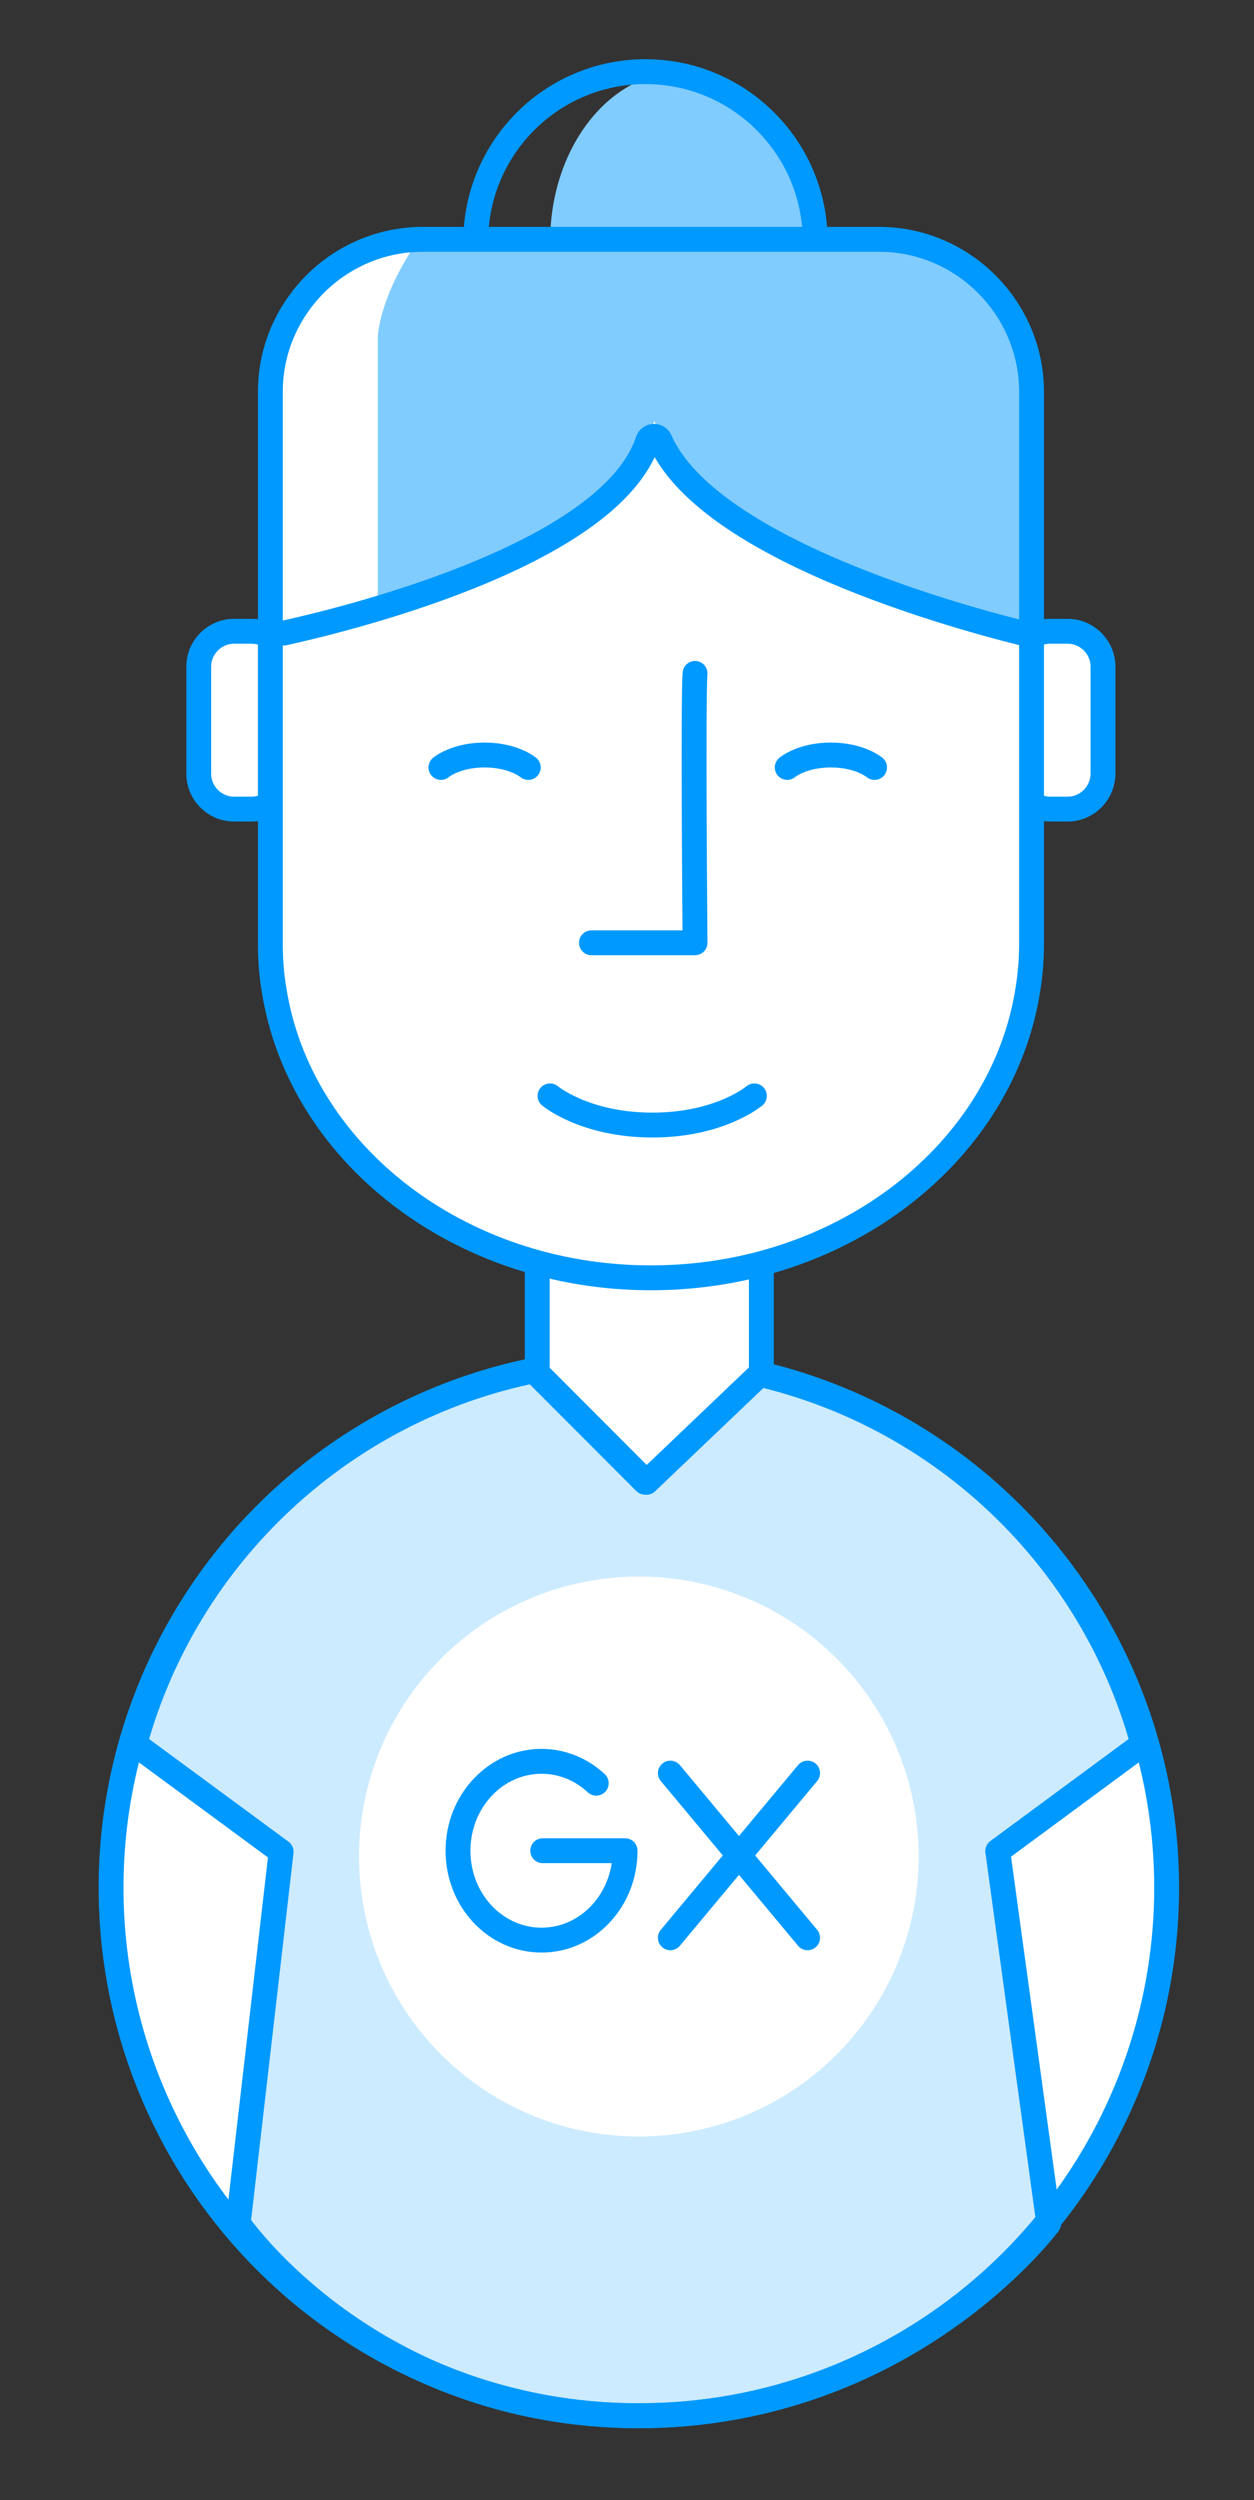
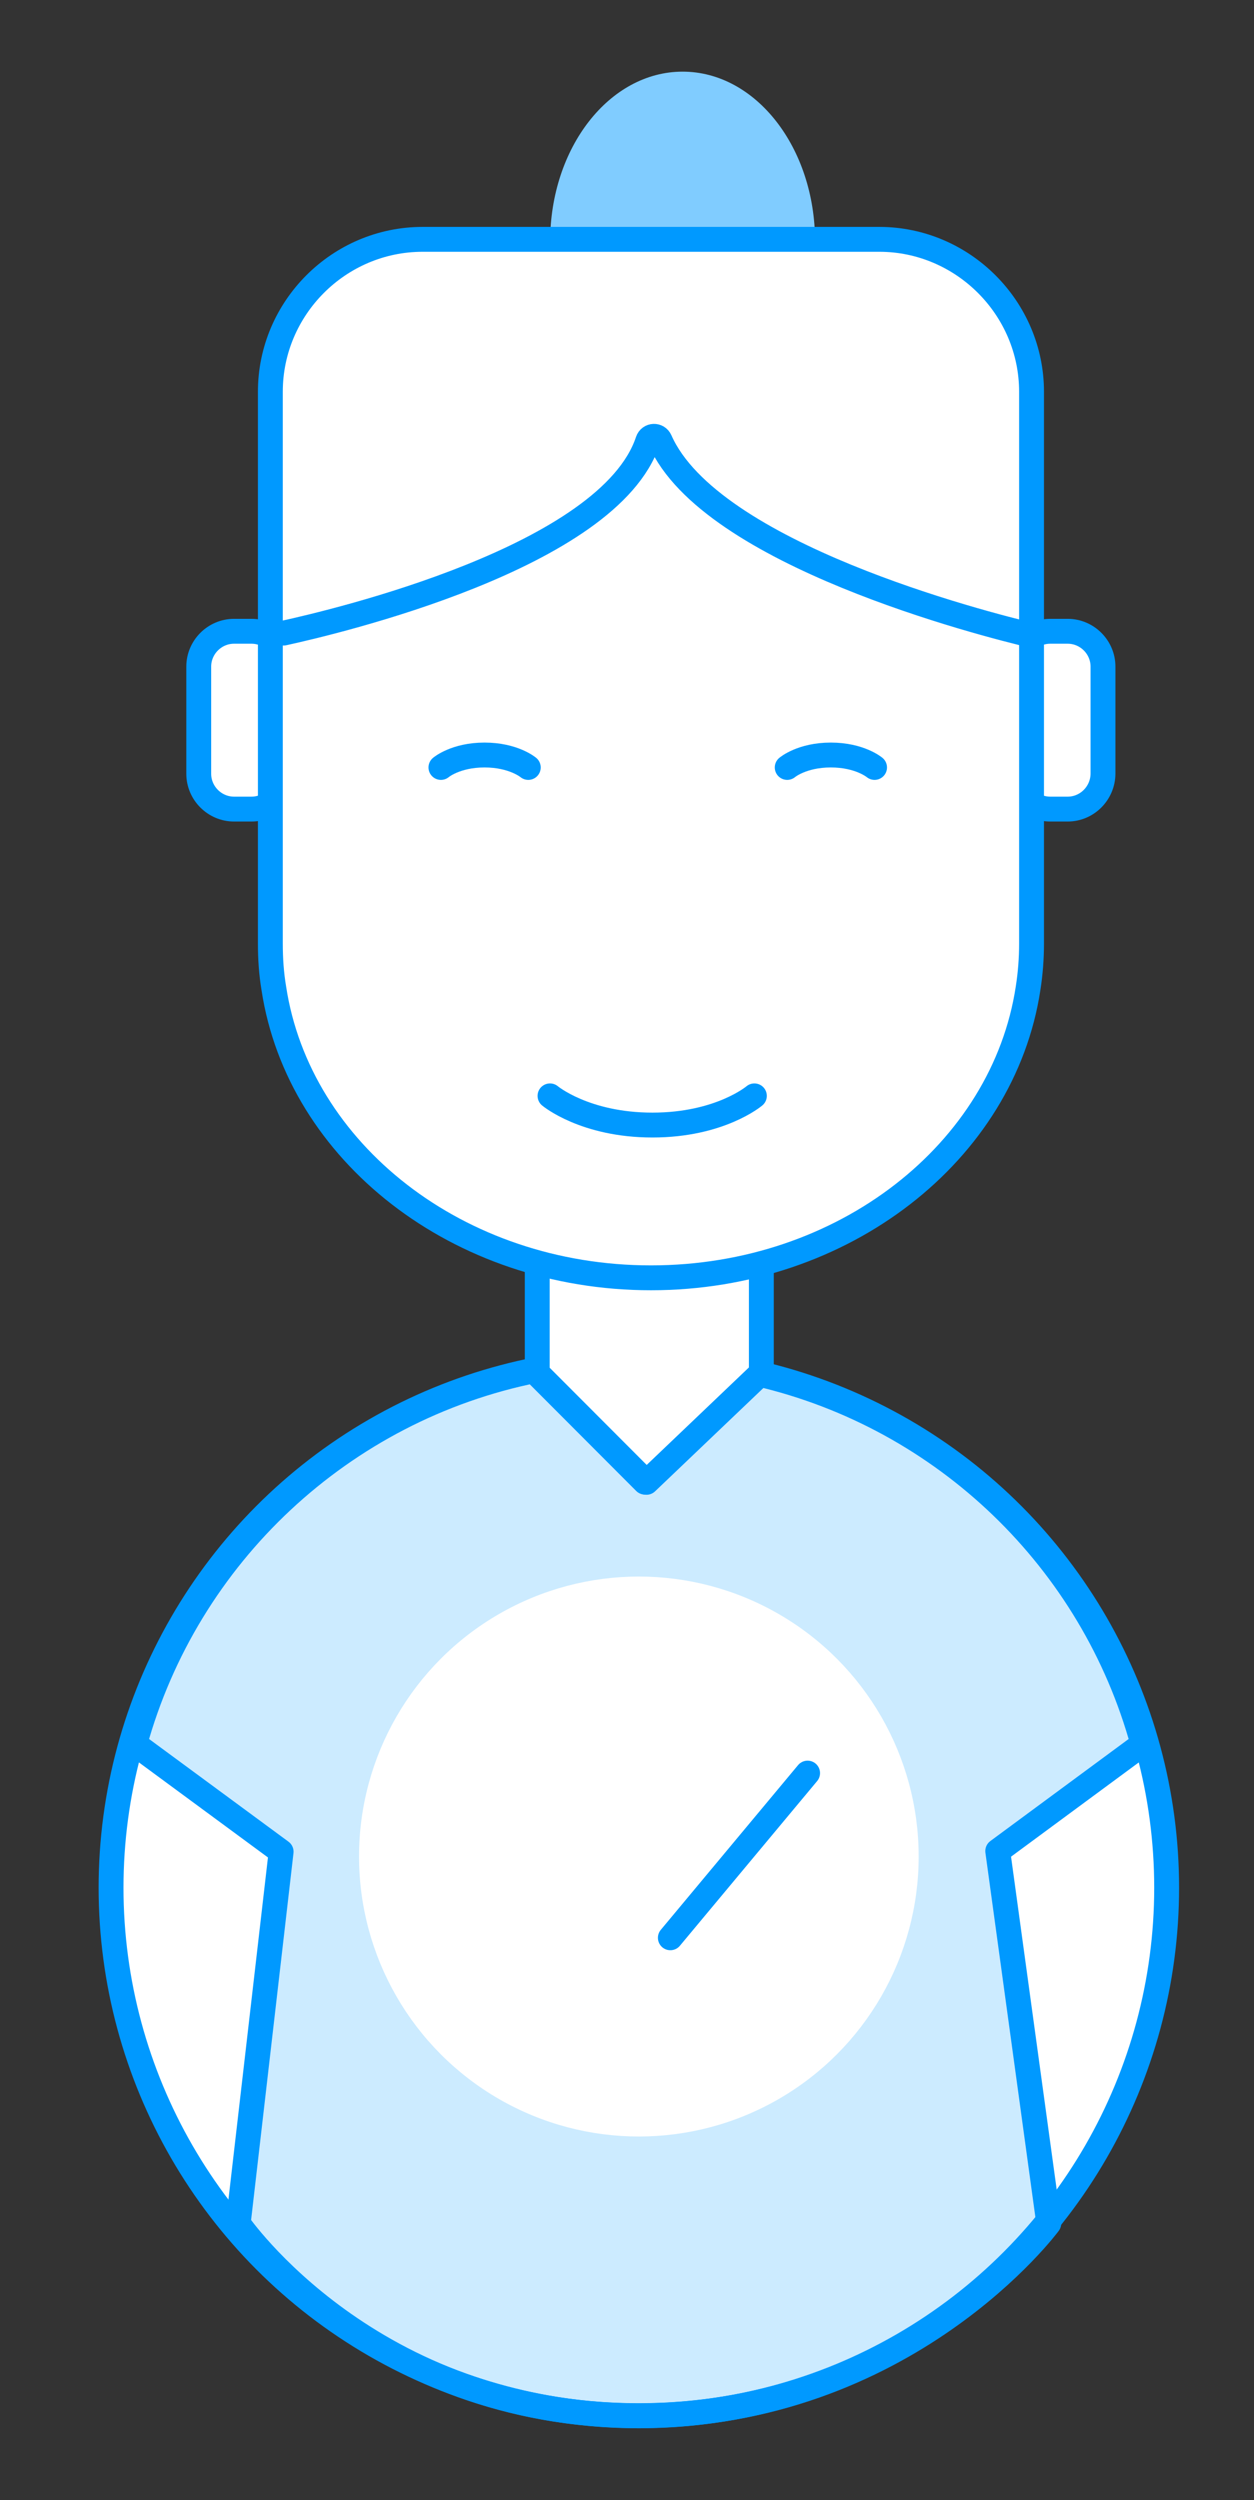
<svg xmlns="http://www.w3.org/2000/svg" version="1.1" id="Laag_2" x="0px" y="0px" viewBox="0 0 75.65 150.73" style="enable-background:new 0 0 75.65 150.73;" xml:space="preserve">
  <rect x="0" y="0" width="75.65" height="150.73" fill="#333333" stroke="none" />
  <style type="text/css">
	.st0{fill:#FFFFFF;}
	.st1{fill:#CCEBFF;stroke:#0099FF;stroke-width:1.5;stroke-linecap:round;stroke-linejoin:round;stroke-miterlimit:10;}
	.st2{fill:none;stroke:#0099FF;stroke-width:1.5;stroke-linecap:round;stroke-linejoin:round;stroke-miterlimit:10;}
	.st3{fill:none;stroke:#0099FF;stroke-width:1.5;stroke-miterlimit:10;}
	.st4{fill:#80CCFF;}
	.st5{fill:#FFFFFF;stroke:#0099FF;stroke-width:1.5;stroke-linecap:round;stroke-linejoin:round;stroke-miterlimit:10;}
</style>
  <circle class="st0" cx="38.54" cy="113.81" r="31.84" />
  <path class="st1" d="M63.27,134.05l-3.08-22.45l8.76-6.46C65.92,94.08,57,85.46,45.76,82.84l-6.85,6.52l-6.59-6.6v-0.14  c-11.69,2.34-21.05,11.14-24.19,22.52l8.83,6.5l-2.59,22.41c0,0,7.96,11.59,24.15,11.59S63.27,134.05,63.27,134.05z" />
  <g>
    <circle class="st0" cx="38.54" cy="111.93" r="16.88" />
    <g>
-       <path class="st2" d="M35.97,107.51c-0.88-0.82-2.04-1.32-3.3-1.32c-2.78,0-5.04,2.41-5.04,5.39c0,2.98,2.25,5.39,5.04,5.39    s5.04-2.41,5.04-5.39h-4.97" />
      <g>
-         <line class="st2" x1="40.44" y1="106.9" x2="48.72" y2="116.83" />
        <line class="st2" x1="40.44" y1="116.83" x2="48.72" y2="106.9" />
      </g>
    </g>
  </g>
  <path class="st2" d="M32.41,82.62c2.01-0.41,4.1-0.62,6.24-0.62" />
  <path class="st2" d="M38.64,82c2.47,0,4.89,0.29,7.21,0.84" />
  <circle class="st3" cx="38.54" cy="113.81" r="31.84" />
  <ellipse class="st4" cx="41.18" cy="14.56" rx="7.99" ry="10.24" />
-   <circle class="st2" cx="38.94" cy="14.56" r="10.24" />
  <polygon class="st5" points="32.41,75.64 32.41,82.77 39,89.37 45.85,82.84 45.93,82.77 45.93,74.57 " />
  <g>
    <path class="st5" d="M64.41,48.78h-1.05c-1.17,0-2.13-0.96-2.13-2.13v-6.46c0-1.17,0.96-2.13,2.13-2.13h1.05   c1.17,0,2.13,0.96,2.13,2.13v6.46C66.53,47.82,65.58,48.78,64.41,48.78z" />
    <path class="st5" d="M15.17,48.78h-1.05c-1.17,0-2.13-0.96-2.13-2.13v-6.46c0-1.17,0.96-2.13,2.13-2.13h1.05   c1.17,0,2.13,0.96,2.13,2.13v6.46C17.3,47.82,16.34,48.78,15.17,48.78z" />
  </g>
  <path class="st0" d="M62.33,23.62v35.14c0,0.92-0.07-0.06-0.21,0.83C60.61,69.45,51,77.04,39.36,77.04  c-11.64,0-21.25-7.59-22.75-17.45c-0.15-0.89-0.21,0.09-0.21-0.83V23.62c0-5.05,4.13-9.19,9.19-9.19h27.56  C58.19,14.44,62.33,18.57,62.33,23.62z" />
-   <path class="st4" d="M62.31,38.1c0,0-17.82-2.83-22.84-12.71c-2.98,7.55-16.68,10.73-16.68,10.73V20.3c0,0,0.08-2.26,2.17-5.41  c7.3-0.29,29.87,0.09,29.87,0.09s7.57,2.9,7.57,9.38S62.31,38.1,62.31,38.1z" />
  <path class="st2" d="M62.23,23.62v33.26c0,0.92-0.07,1.82-0.21,2.71c-1.5,9.86-11.11,17.45-22.75,17.45  c-11.64,0-21.25-7.59-22.75-17.45c-0.15-0.89-0.21-1.79-0.21-2.71V23.62c0-5.05,4.13-9.19,9.19-9.19h27.56  C58.09,14.44,62.23,18.57,62.23,23.62z" />
-   <path class="st5" d="M41.93,40.6c-0.13,1.62,0,16.24,0,16.24h-6.25" />
  <path class="st2" d="M45.51,66.07c0,0-2.07,1.76-6.15,1.76s-6.18-1.76-6.18-1.76" />
  <path class="st2" d="M47.49,46.27c0,0,0.88-0.75,2.63-0.75s2.64,0.75,2.64,0.75" />
  <path class="st2" d="M26.6,46.27c0,0,0.88-0.75,2.63-0.75c1.75,0,2.64,0.75,2.64,0.75" />
  <path class="st2" d="M62.34,38.33c-3.05-0.72-19.49-4.91-22.52-11.78c-0.15-0.34-0.62-0.32-0.74,0.03  c-2.33,7.02-18.9,10.92-21.97,11.59" />
</svg>